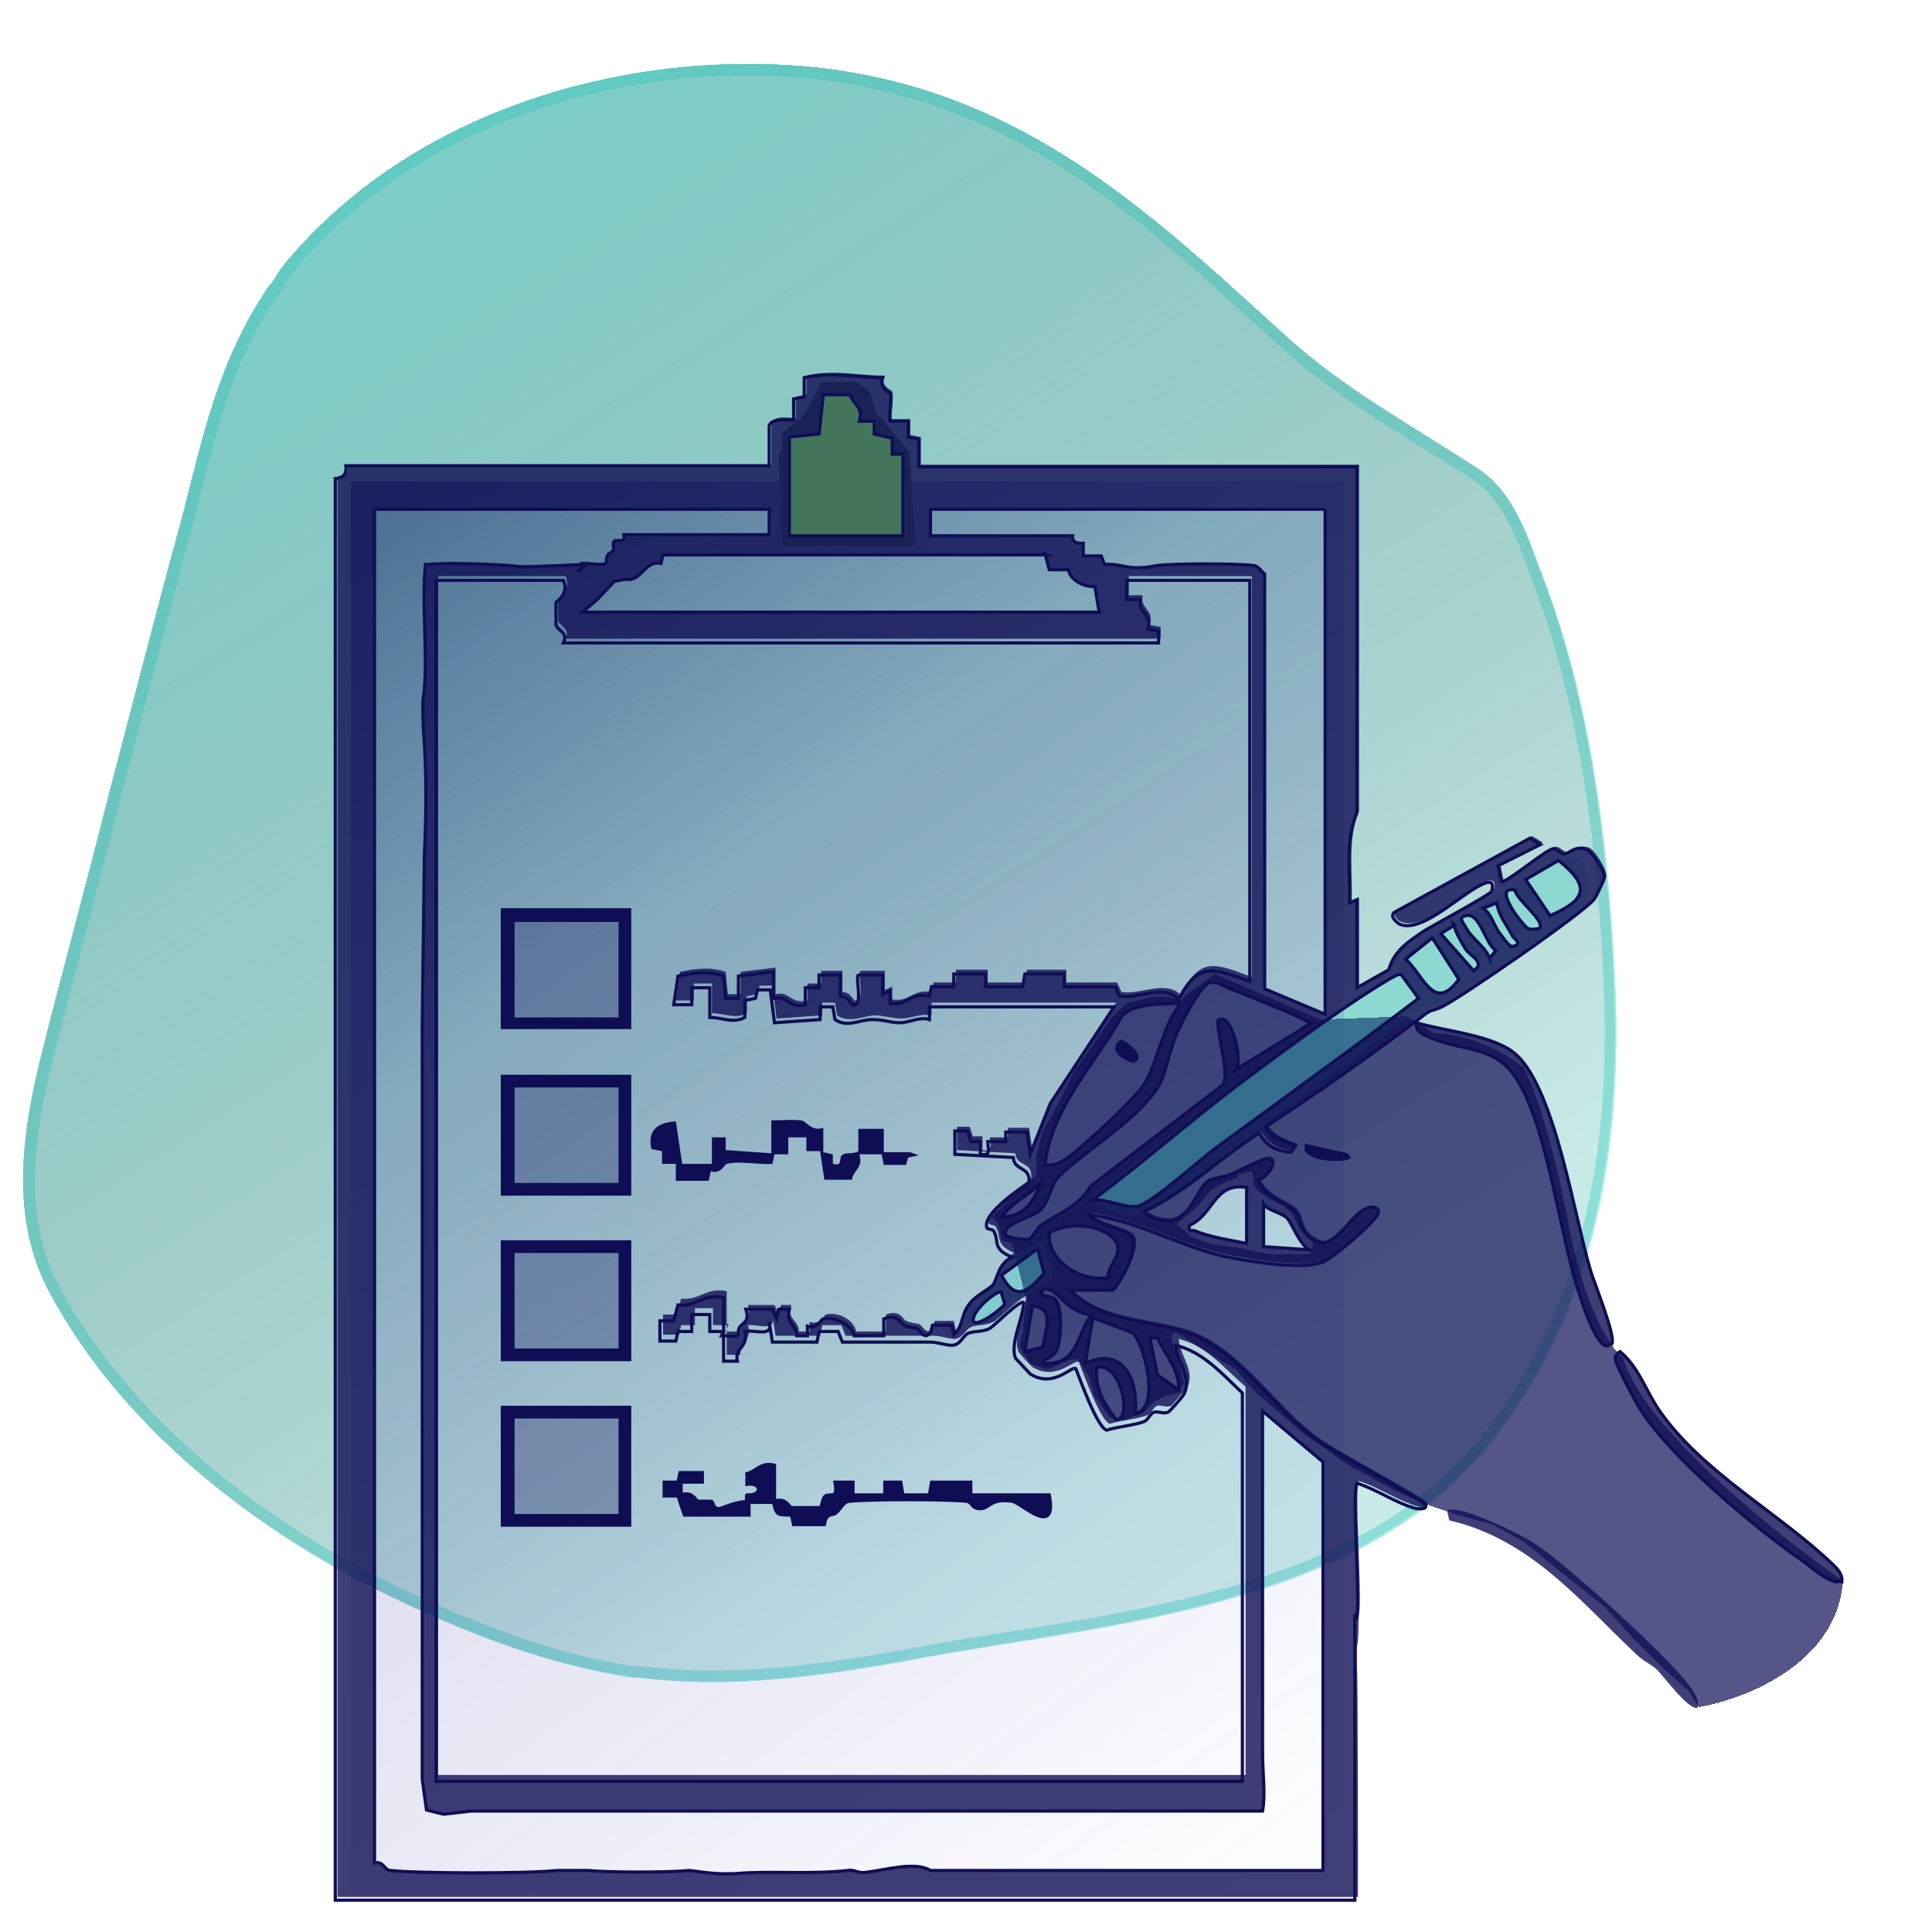
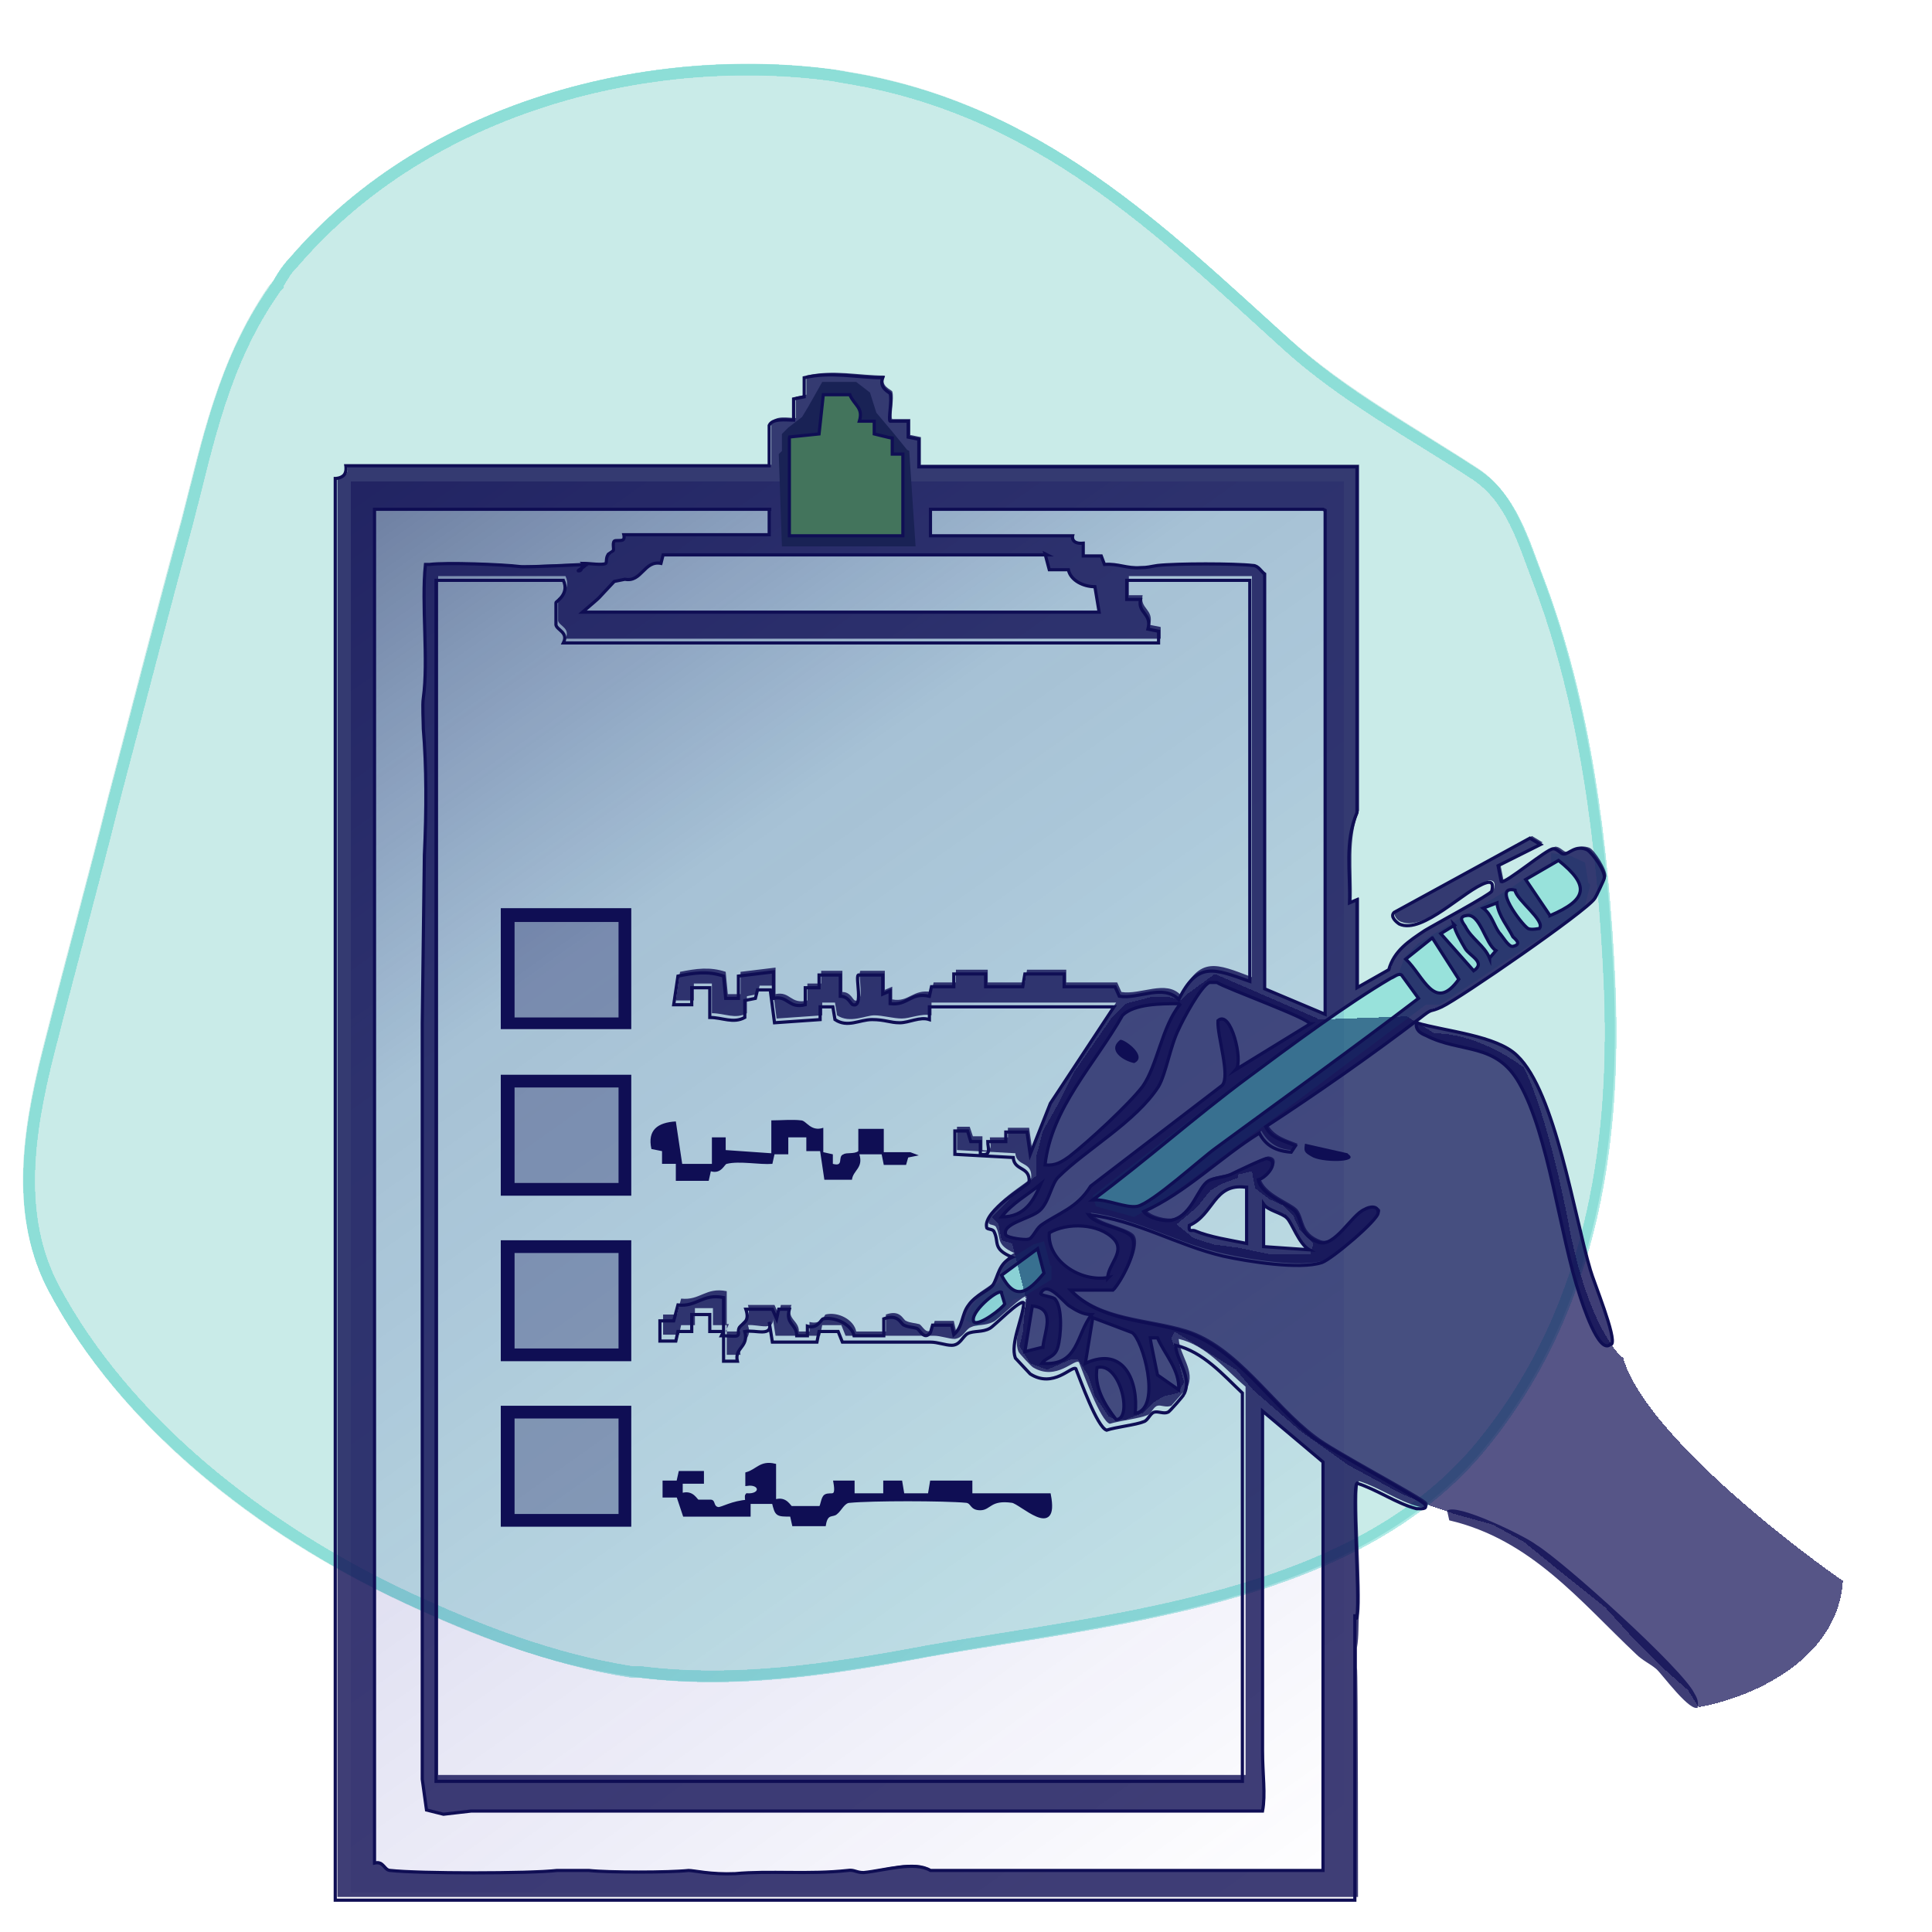
<svg xmlns="http://www.w3.org/2000/svg" id="Calque_1" version="1.1" viewBox="0 0 182.1 182.1">
  <defs>
    <style>
      .st0, .st1, .st2, .st3, .st4, .st5 {
        fill: #0f0e54;
      }

      .st0, .st1, .st6 {
        stroke: #0f0e54;
        stroke-miterlimit: 10;
        stroke-width: .3px;
      }

      .st1, .st2 {
        fill-opacity: .8;
      }

      .st7 {
        fill: #43745c;
      }

      .st8, .st9, .st6 {
        fill: none;
      }

      .st3 {
        fill-opacity: .7;
      }

      .st10 {
        fill: url(#Dégradé_sans_nom_2);
      }

      .st11 {
        fill: #27ccbc;
      }

      .st11, .st4, .st12 {
        fill-opacity: .3;
      }

      .st9 {
        stroke: #27ccbc;
        stroke-opacity: .2;
        stroke-width: 1.1px;
      }

      .st13 {
        fill: url(#Dégradé_sans_nom);
      }

      .st12 {
        fill: #4bbab3;
      }
    </style>
    <clipPath id="clippath">
      <path class="st8" d="M79.6,6.7c18.5,2.9,30.3,14.8,42,25.3,5.4,4.8,11.7,8.2,17.8,12.2,3.4,2.3,4.6,6.6,6,10.2,4.4,11.6,6.1,25,6.7,37.9.6,13.9-1,30.5-12.2,44.2-12.3,14.9-35.5,16.5-52.3,19.6-9.8,1.8-19.1,3.2-28.2,1.9-7.8-1.1-14.9-3.9-21.3-6.9-14-6.5-26.8-16.7-33.5-29.4-3.6-6.8-2.7-14.5-.6-22.8,2-7.9,4.2-15.9,6.2-23.9,2.3-8.7,4.5-17.4,6.9-26.1,1.9-7.3,3.4-14.9,8.2-21.9.2-.2.3-.4.5-.6.4-.7.9-1.4,1.5-2.1C40.6,8.8,62.6,4.1,79.7,6.7h0Z" />
    </clipPath>
    <clipPath id="clippath-3">
      <path class="st8" d="M79.6,6.7c18.5,2.9,30.3,14.8,42,25.3,5.4,4.8,11.7,8.2,17.8,12.2,3.4,2.3,4.6,6.6,6,10.2,4.4,11.6,6.1,25,6.7,37.9.6,13.9-1,30.5-12.2,44.2-12.3,14.9-35.5,16.5-52.3,19.6-9.8,1.8-19.1,3.2-28.2,1.9-7.8-1.1-14.9-3.9-21.3-6.9-14-6.5-26.8-16.7-33.5-29.4-3.6-6.8-2.7-14.5-.6-22.8,2-7.9,4.2-15.9,6.2-23.9,2.3-8.7,4.5-17.4,6.9-26.1,1.9-7.3,3.4-14.9,8.2-21.9.2-.2.3-.4.5-.6.4-.7.9-1.4,1.5-2.1C40.6,8.8,62.6,4.1,79.7,6.7h0Z" />
    </clipPath>
    <linearGradient id="Dégradé_sans_nom" data-name="Dégradé sans nom" x1="32" y1="166.4" x2="114.7" y2="36.5" gradientTransform="translate(0 186) scale(1 -1)" gradientUnits="userSpaceOnUse">
      <stop offset="0" stop-color="#4bbab3" stop-opacity=".6" />
      <stop offset=".9" stop-color="#225451" stop-opacity="0" />
    </linearGradient>
    <clipPath id="clippath-6">
      <rect class="st8" x="33.1" y="45.4" width="93.6" height="133" />
    </clipPath>
    <linearGradient id="Dégradé_sans_nom_2" data-name="Dégradé sans nom 2" x1="33.1" y1="140.2" x2="126.2" y2="8.8" gradientTransform="translate(0 186) scale(1 -1)" gradientUnits="userSpaceOnUse">
      <stop offset="0" stop-color="#0f0e54" stop-opacity=".5" />
      <stop offset=".3" stop-color="#181787" stop-opacity=".2" />
      <stop offset="1" stop-color="#211fba" stop-opacity="0" />
    </linearGradient>
    <clipPath id="clippath-9">
      <path class="st8" d="M124.2,96.1l8.4-.3,2.6,1.6c3.6,0,7.1,2.2,8.4,3.2.8,1.4,2.6,6.3,4.2,14.5,1.5,8.3,4.1,12.1,5.2,12.9,1.8,6.5,14.5,16.7,20.7,21-.5,7.8-9.3,11.2-13.6,11.9l-1-1.6-2.6-2.3-2.3-2.3-2.9-3.2-4.5-3.6-3.2-2.6-2.9-1.6-3.6-1-2.9-1-2.3-1-4.8-2.6-4.5-3.2-4.5-3.9-1.6-1.9-5.8-3.6-.3.6.6,1.9.6,2.3-.6,1-1.3.3-1,.6-1,1-1.6.6h-1l-.6-.3-1.3-1.9-.6-1.9-1-1.6h-.6l-2.3,1-1.6-.6-1-1.6.3-1.3.3-3.2-1.3-5.2-1-.3-.3-1.6-.6-.6,2.6-2.6,1.6-1.3v-1.9l.6-2.3,1.3-2.3,1.6-3.2,3.6-5.2,1.3-1.3,2.3-.6h1.9l1,.3.6-.6,2.6-1.9,9.7,4.2ZM116.7,111l-1.6.6-1,.6-1.3,1.6-1.9,1.6,1.6,1.3,1.9.6,2.3.3,2.9.6h3.9l.3-1-1.3-1.3-.6-1.3-1-1-1.3-.6-1.3-1-.3-1.6-1.3.3Z" />
    </clipPath>
    <clipPath id="clippath-12">
      <polygon class="st8" points="149.7 83.2 149.4 81.2 148.1 80.6 146.1 80.3 146.1 81.2 144.2 82.2 142.2 83.5 138.4 85.8 133.5 88.7 132.2 90 131.6 91.6 130.3 92.2 125.5 95.4 117.7 100.9 102.9 112.6 103.2 113.5 106.7 114.5 109 113.2 111.2 111.6 134.2 94.5 135.5 94.5 149 85.4 149.7 83.2" />
    </clipPath>
    <clipPath id="clippath-15">
      <polygon class="st8" points="99 119.3 98.3 117.1 97.4 117.4 95.7 118.4 94.5 119.7 94.1 121 92.8 121.6 91.5 123.2 90.9 124.5 91.9 125.2 93.8 124.5 95.4 122.6 96.4 122.3 99 120.6 99 119.3" />
    </clipPath>
    <clipPath id="clippath-18">
      <rect class="st8" x="47.6" y="133.2" width="11.3" height="10.3" />
    </clipPath>
    <clipPath id="clippath-21">
-       <rect class="st8" x="47.3" y="117.7" width="11.3" height="10.3" />
-     </clipPath>
+       </clipPath>
    <clipPath id="clippath-24">
      <rect class="st8" x="48" y="101.6" width="11.3" height="10.3" />
    </clipPath>
    <clipPath id="clippath-27">
-       <rect class="st8" x="48" y="86.1" width="11.3" height="10.3" />
-     </clipPath>
+       </clipPath>
    <clipPath id="clippath-30">
      <path class="st8" d="M72.7,43.7v-3.8c.3-.8,1.6-.5,2.3-.5v-2l1-.2v-1.8c2.6-.6,4.9,0,7.4,0-.5,1,.6,1.3.7,1.5.2.6-.2,2.4,0,2.6h1.7v1.5l1,.2v2.6h41.3v32.6c-1.1,2.7-.6,5.6-.7,8.5l.7-.3v8.3l3-1.7c.4-1.8,1.9-2.6,3.4-3.7,1-.7,6.2-3.4,6.3-3.7.1-.3.2-.9-.5-.8-2,.6-5.9,4.8-8.2,3.9-.4-.1-.9-.7-.5-1.1l12.8-7,1,.6-4,2,.3,1.5c.4.2,4.3-3,4.9-3.1.4,0,.7.4,1,.5.5,0,1.1-.8,2.2-.4.5.2,1.7,2.1,1.6,2.7,0,.1-.8,1.8-.9,1.9-.8,1.2-12.7,9.4-14.4,10.2-1.3.6-.7,0-2.1,1.1-4.7,3.5-9.6,7-14.5,10.2.6,1.1,1.8,1.4,2.8,1.8l-.4.6c-1.4,0-2.4-.7-3-1.8-3.7,2.3-6.9,5.6-10.9,7.4.4.6,2,1,2.7.8,1.8-.5,2.4-3.2,3.4-3.7.5-.3,1.4-.3,2.1-.6.6-.2,3.1-1.6,3.4-1.5,1.3.2,0,1.8-.8,2,.3,1.5,2.9,2.3,3.5,3,.7.9.3,2.2,2.2,2.9,1.5.5,3.1-2.6,4.3-3.1.5-.2,1.3,0,1.3.3,0,.7-4.5,4.4-5.3,4.7-2.1.7-7.1-.1-9.3-.6-4.3-.9-8.2-3.3-12.7-3.9.7,1,3.2,1.3,4,2,1,.9-.9,4.3-1.7,5.3h-4c2.7,2.7,7.1,2.6,10.7,3.7,4.9,1.5,8.2,7,12.2,10,1.6,1.3,10.2,5.8,10.5,6.3.3.6-.4.5-.8.4-1.9-.5-3.7-1.8-5.6-2.4-.5.5.3,10.7,0,12.5-.1.8.1-.9,0,0-.1,1,0,2.1-.2,3.2v1.9c.1,0,.1,21.6.1,21.6H31.8V45s.6,0,.8-.3c.3-.3.1-.9.2-.9h39.9ZM74.4,41.2v9.3h10.7v-7.7h-1v-1.5c-.1,0-1.7-.4-1.7-.4v-1.2h-1.4c.4-1.3-.5-1.5-.9-2.5h-2.5l-.4,3.7-2.9.3h0ZM72.7,48h-37.4v127.5c.9-.3.9.6,1.5.7,2.7.3,13.1.3,15.7,0,.8,0,1.6,0,2.3,0,.6,0,0,0,.7,0,1.8.2,7.6.2,9.4,0,.6,0,2.1.4,4.4.3,3.2-.2,7.1.1,10.6-.3.7,0,.9.3,1.5.2,2-.2,4.8-1.2,6.3-.2h37v-38.5l-5.7-4.8v32c0,2.3.3,4.1,0,5.7H44.4l-2.6.3-1.6-.4-.4-2.9v-71.3c0-.6.2-15.2.2-15.8.2-4.3.2-8.3-.1-11.9,0-.6-.1-2.3,0-2.9.5-3.5-.2-8.9.2-12.6.7,0,0,0,.4,0,1.6-.2,7,0,8.5.2.6,0,5.8-.2,6.1-.2.5,0-1,.7-.5.6.3,0,.2-.6.5-.6.6-.1,1.8.1,2.1,0,0,0,0-.5.2-.8,0,0,.4-.1.5-.4.1-.2-.1-.8.1-.9.1,0,.6,0,.8-.1.2,0,.1-.5.1-.5h13.7v-2.5h.2ZM124.7,48h-37v2.5h13.4s-.2.8,1,.7v1.2h1.7l.3.8c1.3-.1,2.1.4,3.4.3.7,0,.9-.1,1.6-.2,1.8-.2,7.3-.2,9,0,.5,0,.8.6,1.1.8v39.1l5.7,2.4v-47.5h0ZM98.7,52.3h-36.2l-.2.8c-1.6-.3-1.8,1.8-3.4,1.5l-1,.2c-2,2.1-.8,1-3,2.9h48.7l-.4-2.4c-1.1,0-2.3-.6-2.5-1.6h-1.8l-.4-1.5h0ZM68.4,125.5c.4,0,1.1,0,1.3,0,.1,0,0-.5.2-.8.3-.4.9-.5.6-1.7h2.5l.4.9.2-.9h1c-.5,1.4.7,1.4.7,2.5h1v-.9c1.1.3,1.4-.6,1.5-.7,1.2-.3,2.7.5,2.9,1.6h2.8v-1.6c1.4-.5,1.6.5,1.9.6.4.2.9.2,1.2.3.3,0,.7,1.2,1.3.4l.2-.7h1.8l.2.9c.9-.8.7-1.8,1.4-2.8.6-.8,2-1.4,2.3-1.9.5-.8.6-2,1.8-2.6-1.8-.8-1.2-1.4-1.7-2.4-.1-.3-.6-.2-.7-.4-.4-1.6,4-4,4-4.3.1-1.6-1.4-1-1.5-2.3l-5.5-.3v-2.2h1.2l.3.9h.9v1.3c1.1.2.7-.6.7-1.2h1.7v-.9h2l.3,2.1,1.9-4.8,6-9.1h-17.4v1.2c-1-.2-2,.3-2.8.3s-1.8-.3-2.6-.3-2.3.8-3.5,0l-.2-1.2h-1.2v1.2l-4.3.3-.4-3.1h-1.2l-.2.8-1,.2v1.6c-1.1.6-2.1,0-3.3,0v-2.8h-1.7v1.6h-1.7l.4-2.7c1.5-.3,2.8-.5,4.3,0l.2,2.1h1.2v-2.1l3.3-.4v2.5c1.4-.3,1.4,1,3,.6v-1.6h1.3v-1.2h2v2c.8,0,1,.8,1.2.8,1,.3.2-2.5.5-2.8h2.3v1.8l.7-.3v1.2c1.6.3,1.9-1,3.7-.7l.2-.9h2.1v-1.2h3v1.2h3.5l.2-1.2h3.7v1.2h4.8l.4.9c1.8.3,4.2-1.2,5.6.3,1.8-3.7,3.3-3,6.7-1.7v-37.8h-11.6v1.8h1.3c-.3,1.3,1.1,1.3.7,2.8l1,.2v1.1h-56.1c.5-1-.6-1.2-.7-1.7,0-.5,0-1.7,0-2.1,0,0,1.3-.8.7-2.1h-12v113h76.1v-36.6c-1.9-1.6-3.7-3.9-6.3-4.5.1,1.6,1.6,3,.8,4.6,0,0-1.4,1.6-1.5,1.7-.5.2-1-.1-1.3,0-.4.1-.6.8-1,.9-.7.3-2.5.5-3.5.8-.9-.3-2.5-4.8-2.9-5.8-.4-.4-2.1,1.8-4.3.5-.1,0-1.4-1.4-1.4-1.5-.6-1.4.7-3.7.8-5.2-.3-.3-2.8,2.3-3.2,2.4-.8.4-1.5.2-2.1.5-.5.2-.7,1-1.5,1.1-.6,0-1.3-.3-2-.3h-8.3l-.4-1h-1.8l-.2,1h-4.2l-.3-1.9c.4,1.6-1.3.8-2.3.9.5,1.5-1,1.5-.7,2.8h-1.3v-2.8h-1.3v-1.6h-1.7v1.6h-1.3l-.2.9h-1.5v-1.9h1.3l.4-1.5c1.8.2,2.3-1.1,4.3-.7v3.1h.2ZM146.1,86.3c3.5-1.5,3.8-2.8.8-5.2l-3.1,1.8,2.3,3.4ZM145.1,87.5c.6-.7-2.2-2.7-2.3-3.6-2.2-.5.6,3.2,1.2,3.6.3.2,1.1,0,1.2,0h0ZM141.1,85.1l-1.3.5c.8.6,1,1.6,1.5,2.3.3.3.9,1.4,1.3,1.3.9-.2.2-.7,0-.9-.5-1-1.3-1.9-1.5-3.1h0ZM140.4,90.3l.6-.7c-1-.6-1.5-3.6-2.8-3.3-.8.1-.3.7-.1,1,.6,1.2,1.8,1.8,2.3,3ZM137.1,87.2l-1.3.8,3.1,3.5c1.2-.8-.4-1.4-.8-2.1-.4-.7-.9-1.5-1.1-2.3h0ZM135,88.4l-2.5,2c1.7,1.6,2.7,5.1,5,1.9l-2.5-3.9h0ZM103.1,113.1c1.2-.1,3,.8,4.1.6,1.4-.3,6-4.5,7.4-5.5,6.4-4.7,12.8-9.3,19.1-14.1l-1.6-2.2c-.3-.2-.7.2-1,.3-4.1,2.4-9.5,6.4-13.4,9.3-5,3.7-9.7,7.9-14.7,11.6h.1ZM123.4,96.5c.3-.4-8-3.4-8.7-3.9h-.7c-.8.3-2.5,3.5-2.9,4.4-.8,1.6-1.2,4.2-1.9,5.4-2.1,3.3-6.9,6-9.4,8.5-.7.6-.9,2.4-1.8,3.2-.9.8-3.6,1.2-3.2,2.3.2.3,1.9.5,2.1.4.4,0,.7-.9,1.2-1.3,1.7-1.2,3.4-1.6,4.7-3.7l12.4-9.5c.8-.9-.5-4.7-.4-6.1,1.2-1.1,2.4,3.8,1.7,4.6l7-4.3h0ZM111.1,94.6c-1.6,0-4.2,0-5.3,1.1-2.6,4.6-6.7,8.7-7.3,14.1,1,.1,1.6-.3,2.3-.8,1.8-1.4,5.6-4.9,6.9-6.6,1.4-2,1.8-5.6,3.5-7.7ZM94.4,114.7c2.2,0,3-1.5,3.7-3.1-1.2,1-2.7,1.8-3.7,3.1ZM117.4,111.9c-3-.4-3,2.6-5.3,3.6-.1.7.2.4.5.5,1.4.6,3.4.9,4.9,1.2v-5.3ZM121.3,114.8c-.5-.5-1.8-.7-2.2-1.3v4l4.3.3c-1-.6-1.6-2.5-2.1-3ZM104.4,120.5c0-1.3,1.7-2.5.6-3.7-1.4-1.5-4.4-1.6-6.1-.6-.2,2.6,2.9,4.7,5.6,4.2ZM94.4,120.2c1.3,2.5,2.5,1.6,4-.2l-.6-2.3-3.4,2.5ZM102.8,123.9c-.7,0-1.4-.4-2-.8-.5-.3-2.1-2.5-2.7-1.2-.1.2,1,.3,1.3.5.8.8.6,3.6.3,4.6-.3,1-1.1.9-1.5,1.5,3.5.3,3.2-2.7,4.7-4.6h0ZM94.4,121.8c-.4-.3-3.1,2-2.6,2.8.5.4,2.7-1.3,2.9-1.7l-.3-1h0ZM98.3,127c.1-1.4,1.3-3.7-1-3.9l-.7,4.3,1.6-.4ZM107.1,133.2c2.4-.6.6-7-.4-7.6l-3.7-1.4-.7,4.3c3.7-1.7,5,1.8,4.7,4.7ZM109.1,126.1h-.7c0,.1.7,3.5.7,3.5l2,1.4c.1-1.9-1.3-3.3-2-4.9h0ZM103.4,128.9c-.3,1.8.7,3.5,1.8,4.9,1.6,0,.4-5.5-1.8-4.9Z" />
    </clipPath>
  </defs>
  <g>
    <path class="st12" d="M79.6,6.7c18.5,2.9,30.3,14.8,42,25.3,5.4,4.8,11.7,8.2,17.8,12.2,3.4,2.3,4.6,6.6,6,10.2,4.4,11.6,6.1,25,6.7,37.9.6,13.9-1,30.5-12.2,44.2-12.3,14.9-35.5,16.5-52.3,19.6-9.8,1.8-19.1,3.2-28.2,1.9-7.8-1.1-14.9-3.9-21.3-6.9-14-6.5-26.8-16.7-33.5-29.4-3.6-6.8-2.7-14.5-.6-22.8,2-7.9,4.2-15.9,6.2-23.9,2.3-8.7,4.5-17.4,6.9-26.1,1.9-7.3,3.4-14.9,8.2-21.9.2-.2.3-.4.5-.6.4-.7.9-1.4,1.5-2.1C40.6,8.8,62.6,4.1,79.7,6.7h0Z" />
    <path class="st9" d="M27.7,24.7C40.6,9.7,61.7,4.8,78.5,7.1h0s1.1.2,1.1.2c18.3,2.9,30,14.6,41.7,25.2,5.4,4.9,11.8,8.3,17.9,12.3,1.6,1.1,2.7,2.6,3.6,4.4.9,1.8,1.5,3.7,2.2,5.5,4.4,11.5,6.1,24.9,6.7,37.8.6,13.8-1,30.3-12.1,43.8-6,7.3-14.8,11.4-24.2,14-9.4,2.6-19.3,3.8-27.8,5.3h0c-9.5,1.8-18.4,3.1-27.2,2h-.8c-7.7-1.2-14.7-4-21.2-7h0c-13.9-6.5-26.6-16.6-33.3-29.1-3.5-6.6-2.6-14.2-.5-22.4h0c2-7.9,4.2-15.9,6.2-23.9h0c2.3-8.7,4.5-17.3,6.9-26.1h0c1.9-7.3,3.3-14.8,8.1-21.7h0s0,0,0,0c.1-.2.3-.4.4-.5h0c0,0,0-.1,0-.1.4-.7.8-1.4,1.4-2h0s0,0,0,0Z" />
  </g>
  <g>
-     <path class="st13" d="M79.6,6.7c18.5,2.9,30.3,14.8,42,25.3,5.4,4.8,11.7,8.2,17.8,12.2,3.4,2.3,4.6,6.6,6,10.2,4.4,11.6,6.1,25,6.7,37.9.6,13.9-1,30.5-12.2,44.2-12.3,14.9-35.5,16.5-52.3,19.6-9.8,1.8-19.1,3.2-28.2,1.9-7.8-1.1-14.9-3.9-21.3-6.9-14-6.5-26.8-16.7-33.5-29.4-3.6-6.8-2.7-14.5-.6-22.8,2-7.9,4.2-15.9,6.2-23.9,2.3-8.7,4.5-17.4,6.9-26.1,1.9-7.3,3.4-14.9,8.2-21.9.2-.2.3-.4.5-.6.4-.7.9-1.4,1.5-2.1C40.6,8.8,62.6,4.1,79.7,6.7h0Z" shape-rendering="crispEdges" />
    <path class="st9" d="M27.7,24.7C40.6,9.7,61.7,4.8,78.5,7.1h0s1.1.2,1.1.2c18.3,2.9,30,14.6,41.7,25.2,5.4,4.9,11.8,8.3,17.9,12.3,1.6,1.1,2.7,2.6,3.6,4.4.9,1.8,1.5,3.7,2.2,5.5,4.4,11.5,6.1,24.9,6.7,37.8.6,13.8-1,30.3-12.1,43.8-6,7.3-14.8,11.4-24.2,14-9.4,2.6-19.3,3.8-27.8,5.3h0c-9.5,1.8-18.4,3.1-27.2,2h-.8c-7.7-1.2-14.7-4-21.2-7h0c-13.9-6.5-26.6-16.6-33.3-29.1-3.5-6.6-2.6-14.2-.5-22.4h0c2-7.9,4.2-15.9,6.2-23.9h0c2.3-8.7,4.5-17.3,6.9-26.1h0c1.9-7.3,3.3-14.8,8.1-21.7h0s0,0,0,0c.1-.2.3-.4.4-.5h0c0,0,0-.1,0-.1.4-.7.8-1.4,1.4-2h0s0,0,0,0Z" shape-rendering="crispEdges" />
  </g>
  <rect class="st10" x="33.1" y="45.4" width="93.6" height="133" shape-rendering="crispEdges" />
  <path class="st7" d="M85.7,42.5l.6,9h-12.6l-.3-8.7.3-.3v-1.6l.6-.6,1.3-1,.6-1,1.3-2.3h3.2l1.3,1,.6,1.9,1.6,1.9,1.3,1.6Z" />
  <path class="st3" d="M124.2,96.1l8.4-.3,2.6,1.6c3.6,0,7.1,2.2,8.4,3.2.8,1.4,2.6,6.3,4.2,14.5,1.5,8.3,4.1,12.1,5.2,12.9,1.8,6.5,14.5,16.7,20.7,21-.5,7.8-9.3,11.2-13.6,11.9l-1-1.6-2.6-2.3-2.3-2.3-2.9-3.2-4.5-3.6-3.2-2.6-2.9-1.6-3.6-1-2.9-1-2.3-1-4.8-2.6-4.5-3.2-4.5-3.9-1.6-1.9-5.8-3.6-.3.6.6,1.9.6,2.3-.6,1-1.3.3-1,.6-1,1-1.6.6h-1l-.6-.3-1.3-1.9-.6-1.9-1-1.6h-.6l-2.3,1-1.6-.6-1-1.6.3-1.3.3-3.2-1.3-5.2-1-.3-.3-1.6-.6-.6,2.6-2.6,1.6-1.3v-1.9l.6-2.3,1.3-2.3,1.6-3.2,3.6-5.2,1.3-1.3,2.3-.6h1.9l1,.3.6-.6,2.6-1.9,9.7,4.2ZM116.7,111l-1.6.6-1,.6-1.3,1.6-1.9,1.6,1.6,1.3,1.9.6,2.3.3,2.9.6h3.9l.3-1-1.3-1.3-.6-1.3-1-1-1.3-.6-1.3-1-.3-1.6-1.3.3Z" shape-rendering="crispEdges" />
  <path class="st11" d="M149.7,83.2l-.3-1.9-1.3-.6-1.9-.3v1l-1.9,1-1.9,1.3-3.9,2.3-4.8,2.9-1.3,1.3-.6,1.6-1.3.6-4.8,3.2-7.8,5.5-14.9,11.6.3,1,3.6,1,2.3-1.3,2.3-1.6,22.9-17.1h1.3l13.6-9,.6-2.3Z" />
  <path class="st11" d="M99,119.3l-.6-2.3-1,.3-1.6,1-1.3,1.3-.3,1.3-1.3.6-1.3,1.6-.6,1.3,1,.6,1.9-.6,1.6-1.9,1-.3,2.6-1.6v-1.3Z" />
  <path class="st4" d="M58.9,133.2h-11.3v10.3h11.3v-10.3Z" />
  <path class="st4" d="M58.6,117.7h-11.3v10.3h11.3v-10.3Z" />
  <path class="st4" d="M59.3,101.6h-11.3v10.3h11.3v-10.3Z" />
  <path class="st4" d="M59.3,86.1h-11.3v10.3h11.3v-10.3Z" />
  <path class="st5" d="M127.1,108.8c1.1.8-2.6.8-3.5.2-.7-.4-.7-.5-.6-1.2l4,.9Z" />
  <path class="st5" d="M63.7,105.7l.6,4h2.8v-2.5h1.3v1.2l4.3.3v-3.1c.9,0,2-.1,2.8,0,.5,0,.9,1.1,2.1.7v2.3l.9.2v.9c1.1.3.4-.7,1-.9.3-.2,1,0,1.4-.3v-2.1h2.4v2.2h2.5l.8.3-1,.2-.2.7h-2.1l-.2-1h-2.1c.4,1.3-.6,1.5-.7,2.4h-2.6l-.4-2.7h-1.3v-1.3h-1.7v1.6h-1.3l-.2.9c-1.2.1-3.1-.3-4.3,0-.2,0-.5,1-1.5.7l-.2.9h-3.1v-1.6h-1.3v-1.2l-1-.2c-.4-1.8.6-2.5,2.3-2.6h0Z" />
  <path class="st0" d="M70.4,141.5s-.1-.5,0-.6c1.5.1,1.4-1.2,0-1v-1c1-.3,1.3-1.1,2.6-.8v3.4c1.1-.4,1.4.6,1.6.6.4,0,2.5,0,2.7,0,.2-.1.2-.9.5-1.1.5-.3,1.2.4.9-1.3h1.7v1.2h3v-1.2h1.5l.2,1.2h2.5l.2-1.2h3.7v1.2h7.4c.8,4.2-2.7.7-3.5.6-2.1-.3-2.1.7-3,.7s-.7-.6-1.3-.7c-2.1-.2-9-.2-11,0-.6,0-.9.8-1.3,1.1-.3.3-.9-.1-1.1,1.1h-2.9l-.2-.9c-1.4,0-1.4,0-1.7-1.2-.8,0-1.5,0-2.3,0,0,.4,0,.8,0,1.2h-6.1l-.6-1.8h-1.3v-1.3h1.3l.2-.9h2.1v.9h-2v1.2c1.1-.4,1.4.6,1.6.6.4,0,.8,0,1.2,0,.3,0,.1.6.7.7.4,0,1.3-.6,2.8-.7h0Z" />
  <path class="st5" d="M105.6,98c.5,0,2.6,1.6,1.3,2.2-1-.2-2.6-1.2-1.3-2.2Z" />
  <path class="st5" d="M59.5,97h-12.3v-11.4h12.3v11.4ZM48.5,95.9h9.8v-9h-9.8v9Z" />
  <path class="st5" d="M59.5,112.7h-12.3v-11.4h12.3v11.4ZM48.5,111.5h9.8v-9h-9.8v9Z" />
  <path class="st5" d="M59.5,128.3h-12.3v-11.4h12.3v11.4ZM48.5,127.1h9.8v-9h-9.8v9Z" />
  <path class="st5" d="M59.5,143.9h-12.3v-11.4h12.3v11.4ZM48.5,142.7h9.8v-9h-9.8v9Z" />
  <g>
    <path class="st2" d="M72.7,43.7v-3.8c.3-.8,1.6-.5,2.3-.5v-2l1-.2v-1.8c2.6-.6,4.9,0,7.4,0-.5,1,.6,1.3.7,1.5.2.6-.2,2.4,0,2.6h1.7v1.5l1,.2v2.6h41.3v32.6c-1.1,2.7-.6,5.6-.7,8.5l.7-.3v8.3l3-1.7c.4-1.8,1.9-2.6,3.4-3.7,1-.7,6.2-3.4,6.3-3.7.1-.3.2-.9-.5-.8-2,.6-5.9,4.8-8.2,3.9-.4-.1-.9-.7-.5-1.1l12.8-7,1,.6-4,2,.3,1.5c.4.2,4.3-3,4.9-3.1.4,0,.7.4,1,.5.5,0,1.1-.8,2.2-.4.5.2,1.7,2.1,1.6,2.7,0,.1-.8,1.8-.9,1.9-.8,1.2-12.7,9.4-14.4,10.2-1.3.6-.7,0-2.1,1.1-4.7,3.5-9.6,7-14.5,10.2.6,1.1,1.8,1.4,2.8,1.8l-.4.6c-1.4,0-2.4-.7-3-1.8-3.7,2.3-6.9,5.6-10.9,7.4.4.6,2,1,2.7.8,1.8-.5,2.4-3.2,3.4-3.7.5-.3,1.4-.3,2.1-.6.6-.2,3.1-1.6,3.4-1.5,1.3.2,0,1.8-.8,2,.3,1.5,2.9,2.3,3.5,3,.7.9.3,2.2,2.2,2.9,1.5.5,3.1-2.6,4.3-3.1.5-.2,1.3,0,1.3.3,0,.7-4.5,4.4-5.3,4.7-2.1.7-7.1-.1-9.3-.6-4.3-.9-8.2-3.3-12.7-3.9.7,1,3.2,1.3,4,2,1,.9-.9,4.3-1.7,5.3h-4c2.7,2.7,7.1,2.6,10.7,3.7,4.9,1.5,8.2,7,12.2,10,1.6,1.3,10.2,5.8,10.5,6.3.3.6-.4.5-.8.4-1.9-.5-3.7-1.8-5.6-2.4-.5.5.3,10.7,0,12.5-.1.8.1-.9,0,0-.1,1,0,2.1-.2,3.2v1.9c.1,0,.1,21.6.1,21.6H31.8V45s.6,0,.8-.3c.3-.3.1-.9.2-.9h39.9ZM74.4,41.2v9.3h10.7v-7.7h-1v-1.5c-.1,0-1.7-.4-1.7-.4v-1.2h-1.4c.4-1.3-.5-1.5-.9-2.5h-2.5l-.4,3.7-2.9.3h0ZM72.7,48h-37.4v127.5c.9-.3.9.6,1.5.7,2.7.3,13.1.3,15.7,0,.8,0,1.6,0,2.3,0,.6,0,0,0,.7,0,1.8.2,7.6.2,9.4,0,.6,0,2.1.4,4.4.3,3.2-.2,7.1.1,10.6-.3.7,0,.9.3,1.5.2,2-.2,4.8-1.2,6.3-.2h37v-38.5l-5.7-4.8v32c0,2.3.3,4.1,0,5.7H44.4l-2.6.3-1.6-.4-.4-2.9v-71.3c0-.6.2-15.2.2-15.8.2-4.3.2-8.3-.1-11.9,0-.6-.1-2.3,0-2.9.5-3.5-.2-8.9.2-12.6.7,0,0,0,.4,0,1.6-.2,7,0,8.5.2.6,0,5.8-.2,6.1-.2.5,0-1,.7-.5.6.3,0,.2-.6.5-.6.6-.1,1.8.1,2.1,0,0,0,0-.5.2-.8,0,0,.4-.1.5-.4.1-.2-.1-.8.1-.9.1,0,.6,0,.8-.1.2,0,.1-.5.1-.5h13.7v-2.5h.2ZM124.7,48h-37v2.5h13.4s-.2.8,1,.7v1.2h1.7l.3.8c1.3-.1,2.1.4,3.4.3.7,0,.9-.1,1.6-.2,1.8-.2,7.3-.2,9,0,.5,0,.8.6,1.1.8v39.1l5.7,2.4v-47.5h0ZM98.7,52.3h-36.2l-.2.8c-1.6-.3-1.8,1.8-3.4,1.5l-1,.2c-2,2.1-.8,1-3,2.9h48.7l-.4-2.4c-1.1,0-2.3-.6-2.5-1.6h-1.8l-.4-1.5h0ZM68.4,125.5c.4,0,1.1,0,1.3,0,.1,0,0-.5.2-.8.3-.4.9-.5.6-1.7h2.5l.4.9.2-.9h1c-.5,1.4.7,1.4.7,2.5h1v-.9c1.1.3,1.4-.6,1.5-.7,1.2-.3,2.7.5,2.9,1.6h2.8v-1.6c1.4-.5,1.6.5,1.9.6.4.2.9.2,1.2.3.3,0,.7,1.2,1.3.4l.2-.7h1.8l.2.9c.9-.8.7-1.8,1.4-2.8.6-.8,2-1.4,2.3-1.9.5-.8.6-2,1.8-2.6-1.8-.8-1.2-1.4-1.7-2.4-.1-.3-.6-.2-.7-.4-.4-1.6,4-4,4-4.3.1-1.6-1.4-1-1.5-2.3l-5.5-.3v-2.2h1.2l.3.9h.9v1.3c1.1.2.7-.6.7-1.2h1.7v-.9h2l.3,2.1,1.9-4.8,6-9.1h-17.4v1.2c-1-.2-2,.3-2.8.3s-1.8-.3-2.6-.3-2.3.8-3.5,0l-.2-1.2h-1.2v1.2l-4.3.3-.4-3.1h-1.2l-.2.8-1,.2v1.6c-1.1.6-2.1,0-3.3,0v-2.8h-1.7v1.6h-1.7l.4-2.7c1.5-.3,2.8-.5,4.3,0l.2,2.1h1.2v-2.1l3.3-.4v2.5c1.4-.3,1.4,1,3,.6v-1.6h1.3v-1.2h2v2c.8,0,1,.8,1.2.8,1,.3.2-2.5.5-2.8h2.3v1.8l.7-.3v1.2c1.6.3,1.9-1,3.7-.7l.2-.9h2.1v-1.2h3v1.2h3.5l.2-1.2h3.7v1.2h4.8l.4.9c1.8.3,4.2-1.2,5.6.3,1.8-3.7,3.3-3,6.7-1.7v-37.8h-11.6v1.8h1.3c-.3,1.3,1.1,1.3.7,2.8l1,.2v1.1h-56.1c.5-1-.6-1.2-.7-1.7,0-.5,0-1.7,0-2.1,0,0,1.3-.8.7-2.1h-12v113h76.1v-36.6c-1.9-1.6-3.7-3.9-6.3-4.5.1,1.6,1.6,3,.8,4.6,0,0-1.4,1.6-1.5,1.7-.5.2-1-.1-1.3,0-.4.1-.6.8-1,.9-.7.3-2.5.5-3.5.8-.9-.3-2.5-4.8-2.9-5.8-.4-.4-2.1,1.8-4.3.5-.1,0-1.4-1.4-1.4-1.5-.6-1.4.7-3.7.8-5.2-.3-.3-2.8,2.3-3.2,2.4-.8.4-1.5.2-2.1.5-.5.2-.7,1-1.5,1.1-.6,0-1.3-.3-2-.3h-8.3l-.4-1h-1.8l-.2,1h-4.2l-.3-1.9c.4,1.6-1.3.8-2.3.9.5,1.5-1,1.5-.7,2.8h-1.3v-2.8h-1.3v-1.6h-1.7v1.6h-1.3l-.2.9h-1.5v-1.9h1.3l.4-1.5c1.8.2,2.3-1.1,4.3-.7v3.1h.2ZM146.1,86.3c3.5-1.5,3.8-2.8.8-5.2l-3.1,1.8,2.3,3.4ZM145.1,87.5c.6-.7-2.2-2.7-2.3-3.6-2.2-.5.6,3.2,1.2,3.6.3.2,1.1,0,1.2,0h0ZM141.1,85.1l-1.3.5c.8.6,1,1.6,1.5,2.3.3.3.9,1.4,1.3,1.3.9-.2.2-.7,0-.9-.5-1-1.3-1.9-1.5-3.1h0ZM140.4,90.3l.6-.7c-1-.6-1.5-3.6-2.8-3.3-.8.1-.3.7-.1,1,.6,1.2,1.8,1.8,2.3,3ZM137.1,87.2l-1.3.8,3.1,3.5c1.2-.8-.4-1.4-.8-2.1-.4-.7-.9-1.5-1.1-2.3h0ZM135,88.4l-2.5,2c1.7,1.6,2.7,5.1,5,1.9l-2.5-3.9h0ZM103.1,113.1c1.2-.1,3,.8,4.1.6,1.4-.3,6-4.5,7.4-5.5,6.4-4.7,12.8-9.3,19.1-14.1l-1.6-2.2c-.3-.2-.7.2-1,.3-4.1,2.4-9.5,6.4-13.4,9.3-5,3.7-9.7,7.9-14.7,11.6h.1ZM123.4,96.5c.3-.4-8-3.4-8.7-3.9h-.7c-.8.3-2.5,3.5-2.9,4.4-.8,1.6-1.2,4.2-1.9,5.4-2.1,3.3-6.9,6-9.4,8.5-.7.6-.9,2.4-1.8,3.2-.9.8-3.6,1.2-3.2,2.3.2.3,1.9.5,2.1.4.4,0,.7-.9,1.2-1.3,1.7-1.2,3.4-1.6,4.7-3.7l12.4-9.5c.8-.9-.5-4.7-.4-6.1,1.2-1.1,2.4,3.8,1.7,4.6l7-4.3h0ZM111.1,94.6c-1.6,0-4.2,0-5.3,1.1-2.6,4.6-6.7,8.7-7.3,14.1,1,.1,1.6-.3,2.3-.8,1.8-1.4,5.6-4.9,6.9-6.6,1.4-2,1.8-5.6,3.5-7.7ZM94.4,114.7c2.2,0,3-1.5,3.7-3.1-1.2,1-2.7,1.8-3.7,3.1ZM117.4,111.9c-3-.4-3,2.6-5.3,3.6-.1.7.2.4.5.5,1.4.6,3.4.9,4.9,1.2v-5.3ZM121.3,114.8c-.5-.5-1.8-.7-2.2-1.3v4l4.3.3c-1-.6-1.6-2.5-2.1-3ZM104.4,120.5c0-1.3,1.7-2.5.6-3.7-1.4-1.5-4.4-1.6-6.1-.6-.2,2.6,2.9,4.7,5.6,4.2ZM94.4,120.2c1.3,2.5,2.5,1.6,4-.2l-.6-2.3-3.4,2.5ZM102.8,123.9c-.7,0-1.4-.4-2-.8-.5-.3-2.1-2.5-2.7-1.2-.1.2,1,.3,1.3.5.8.8.6,3.6.3,4.6-.3,1-1.1.9-1.5,1.5,3.5.3,3.2-2.7,4.7-4.6h0ZM94.4,121.8c-.4-.3-3.1,2-2.6,2.8.5.4,2.7-1.3,2.9-1.7l-.3-1h0ZM98.3,127c.1-1.4,1.3-3.7-1-3.9l-.7,4.3,1.6-.4ZM107.1,133.2c2.4-.6.6-7-.4-7.6l-3.7-1.4-.7,4.3c3.7-1.7,5,1.8,4.7,4.7ZM109.1,126.1h-.7c0,.1.7,3.5.7,3.5l2,1.4c.1-1.9-1.3-3.3-2-4.9h0ZM103.4,128.9c-.3,1.8.7,3.5,1.8,4.9,1.6,0,.4-5.5-1.8-4.9Z" />
    <path class="st6" d="M127.9,152.3c.3-1.8-.5-12,0-12.5,1.9.6,3.7,1.9,5.6,2.4.4,0,1.1.1.8-.4-.3-.5-8.9-5.1-10.5-6.3-4-3.1-7.3-8.5-12.2-10-3.6-1.1-8-1-10.7-3.9h4c.8-.8,2.6-4.2,1.7-5.1-.8-.8-3.3-1-4-2,4.5.5,8.4,2.9,12.7,3.9,2.3.5,7.2,1.3,9.3.6.9-.3,5.3-4,5.3-4.7s-.8-.6-1.3-.3c-1.2.5-2.8,3.6-4.3,3.1-1.9-.7-1.5-2-2.2-2.9-.6-.7-3.2-1.5-3.5-3,.8-.2,2.1-1.8.8-2-.3,0-2.8,1.2-3.4,1.5-.7.3-1.6.3-2.1.6-1,.6-1.5,3.2-3.4,3.7-.7.2-2.3-.2-2.7-.8,4-1.8,7.2-5.1,10.9-7.4.6,1.2,1.6,1.7,3,1.8l.4-.6c-1.1-.5-2.3-.7-2.8-1.8,4.9-3.2,9.9-6.7,14.5-10.2,1.4-1.1.8-.5,2.1-1.1,1.7-.8,13.6-9,14.4-10.2.1-.1.9-1.8.9-1.9.2-.6-1.1-2.4-1.6-2.7-1.1-.5-1.7.4-2.2.4-.3,0-.6-.5-1-.5-.6,0-4.5,3.3-4.9,3.1l-.3-1.5,4-2-1-.6-12.8,7c-.4.4.2.9.5,1.1,2.2,1,6.2-3.3,8.2-3.9.7-.2.6.4.5.8-.1.3-5.3,3.1-6.3,3.7-1.5,1-2.9,1.9-3.4,3.7l-3,1.7v-8.3l-.7.3c.1-2.8-.5-5.7.7-8.5v-32.6h-41.3v-2.6l-1-.2v-1.5h-1.7c-.2-.1.2-2,0-2.6,0-.1-1.1-.5-.7-1.5-2.5,0-4.8-.6-7.4,0v1.8l-1,.2v2c-.7,0-2-.2-2.3.5v3.8h-.2c0,0-39.7,0-39.7,0,0,0,.1.6-.2.9-.3.3-.8.3-.8.3v134h96.1v-23.6c0-1,0-2.1,0-3.2ZM127.9,152.3c-.1.8.1-.9,0,0ZM55.1,53.2c-.3,0-5.5.3-6.1.2-1.6-.2-7-.4-8.5-.2-.4,0,.3,0-.4,0-.4,3.7.3,9-.2,12.6-.1.6,0,2.3,0,2.9.3,3.6.3,7.6.1,11.9,0,.6-.2,15.2-.2,15.8v71.3l.4,2.9,1.6.4,2.6-.3h74.6c.3-1.6,0-3.4,0-5.7v-32l5.7,4.8v38.5h-37c-1.5-.9-4.3,0-6.3.2-.7,0-.9-.3-1.5-.2-3.6.4-7.4,0-10.6.3-2.3.1-3.9-.3-4.4-.3-1.8.2-7.6.2-9.4,0-.7,0,0,0-.7,0-.7,0-1.5,0-2.3,0-2.6.3-13,.3-15.7,0-.6,0-.6-.9-1.5-.7V48h37.4-.2s0,2.4,0,2.4h-13.7s.1.4-.1.5c-.3.1-.7,0-.8.1-.2.2,0,.8-.1.9-.2.2-.5.3-.5.4-.2.3-.1.7-.2.8-.3.2-1.5,0-2.1,0ZM55.1,53.2c.5,0-1,.7-.5.6.3,0,.2-.6.5-.6ZM68.2,125.5v2.8h1.3c-.3-1.3,1.1-1.3.7-2.8,1-.2,2.7.6,2.3-.9l.3,1.9h4.2l.2-1h1.8l.4,1h8.3c.7,0,1.4.3,2,.3.8,0,1-.8,1.5-1.1.6-.3,1.4-.1,2.1-.5.4-.2,2.9-2.8,3.2-2.4-.1,1.5-1.3,3.8-.8,5.2,0,0,1.3,1.4,1.4,1.5,2.2,1.4,3.9-.8,4.3-.5.4,1,2,5.5,2.9,5.8.9-.3,2.8-.5,3.5-.8.4-.1.6-.8,1-.9.4-.1.9.2,1.3,0,.1,0,1.5-1.6,1.5-1.7.8-1.6-.7-3.1-.8-4.6,2.6.6,4.5,2.8,6.3,4.5v36.6H41.1V54.7h12c.6,1.3-.7,2-.7,2.1,0,.4,0,1.6,0,2.1.1.5,1.2.7.7,1.7h56.1v-1.1l-1-.2c.4-1.5-1-1.5-.7-2.8h-1.3v-1.8h11.6v37.8c-3.4-1.2-4.9-1.9-6.7,1.7-1.5-1.5-3.8,0-5.6-.3l-.4-.9h-4.8v-1.2h-3.7l-.2,1.2h-3.5v-1.2h-3v1.2h-2.1l-.2.9c-1.8-.4-2,.9-3.7.7v-1.2l-.7.3v-1.8h-2.3c-.3.2.5,3.1-.5,2.8-.2,0-.4-.8-1.2-.8v-2h-2v1.2h-1.3v1.6c-1.6.4-1.6-.9-3-.6v-2.5l-3.3.4v2.1h-1.2l-.2-2.1c-1.5-.5-2.8-.3-4.3,0l-.4,2.7h1.7v-1.6h1.7v2.8c1.2,0,2.2.6,3.3,0v-1.6l1-.2.2-.8h1.2l.4,3.1,4.3-.3v-1.2h1.2l.2,1.2c1.2.8,2.3,0,3.5,0s1.7.3,2.6.3,1.9-.6,2.8-.3v-1.2h17.4l-6,9.1-1.9,4.8-.3-2.1h-2v.9h-1.7c0,.6.4,1.4-.7,1.2v-1.2h-.9c0,0-.3-1-.3-1h-1.2v2.2l5.5.3c.1,1.3,1.6.8,1.5,2.3,0,.3-4.4,2.7-4,4.3,0,.2.6.1.7.4.5,1-.2,1.6,1.7,2.4-1.3.6-1.3,1.8-1.8,2.6-.3.5-1.7,1-2.3,1.9-.7.9-.5,2-1.4,2.8l-.2-.9h-1.8l-.2.7c-.6.8-1-.3-1.3-.4-.3-.1-.8-.1-1.2-.3-.3-.1-.5-1.1-1.9-.6v1.6h-2.8c-.2-1-1.7-1.8-2.9-1.6-.2,0-.5,1-1.5.7v.9h-1c0-1.1-1.1-1.1-.7-2.5h-1l-.2.9-.4-.9h-2.5c.4,1.2-.3,1.3-.6,1.7-.2.3,0,.7-.2.8-.2.1-.9,0-1.3,0h-.2ZM68.2,125.5h-1.3v-1.6h-1.7v1.6h-1.3l-.2.9h-1.5v-1.9h1.3l.4-1.5c1.8.2,2.3-1.1,4.3-.7v3.1ZM74.4,41.2v9.3h10.7v-7.7h-1v-1.5c-.1,0-1.7-.4-1.7-.4v-1.2h-1.4c.4-1.3-.5-1.5-.9-2.5h-2.5l-.4,3.7-2.9.3h0ZM124.7,48h-37v2.5h13.4s-.2.8,1,.7v1.2h1.7l.3.8c1.3-.1,2.1.4,3.4.3.7,0,.9-.1,1.6-.2,1.8-.2,7.3-.2,9,0,.5,0,.8.6,1.1.8v39.1l5.7,2.4v-47.5h0ZM98.7,52.3h-36.2l-.2.8c-1.6-.3-1.8,1.8-3.4,1.5l-1,.2c-2,2.1-.8,1-3,2.9h48.7l-.4-2.4c-1.1,0-2.3-.6-2.5-1.6h-1.8l-.4-1.5h0ZM146.1,86.3c3.5-1.5,3.8-2.8.8-5.2l-3.1,1.8,2.3,3.4ZM145.1,87.5c.6-.7-2.2-2.7-2.3-3.6-2.2-.5.6,3.2,1.2,3.6.3.2,1.1,0,1.2,0h0ZM141.1,85.1l-1.3.5c.8.6,1,1.6,1.5,2.3.3.3.9,1.4,1.3,1.3.9-.2.2-.7,0-.9-.5-1-1.3-1.9-1.5-3.1h0ZM140.4,90.3l.6-.7c-1-.6-1.5-3.6-2.8-3.3-.8.1-.3.7-.1,1,.6,1.2,1.8,1.8,2.3,3ZM137.1,87.2l-1.3.8,3.1,3.5c1.2-.8-.4-1.4-.8-2.1-.4-.7-.9-1.5-1.1-2.3h0ZM135,88.4l-2.5,2c1.7,1.6,2.7,5.1,5,1.9l-2.5-3.9h0ZM103.1,113.1c1.2-.1,3,.8,4.1.6,1.4-.3,6-4.5,7.4-5.5,6.4-4.7,12.8-9.3,19.1-14.1l-1.6-2.2c-.3-.2-.7.2-1,.3-4.1,2.4-9.5,6.4-13.4,9.3-5,3.7-9.7,7.9-14.7,11.6h.1ZM123.4,96.5c.3-.4-8-3.4-8.7-3.9h-.7c-.8.3-2.5,3.5-2.9,4.4-.8,1.6-1.2,4.2-1.9,5.4-2.1,3.3-6.9,6-9.4,8.5-.7.6-.9,2.4-1.8,3.2-.9.8-3.6,1.2-3.2,2.3.2.3,1.9.5,2.1.4.4,0,.7-.9,1.2-1.3,1.7-1.2,3.4-1.6,4.7-3.7l12.4-9.5c.8-.9-.5-4.7-.4-6.1,1.2-1.1,2.4,3.8,1.7,4.6l7-4.3h0ZM111.1,94.6c-1.6,0-4.2,0-5.3,1.1-2.6,4.6-6.7,8.7-7.3,14.1,1,.1,1.6-.3,2.3-.8,1.8-1.4,5.6-4.9,6.9-6.6,1.4-2,1.8-5.6,3.5-7.7ZM94.4,114.7c2.2,0,3-1.5,3.7-3.1-1.2,1-2.7,1.8-3.7,3.1ZM117.4,111.9c-3-.4-3,2.6-5.3,3.6-.1.7.2.4.5.5,1.4.6,3.4.9,4.9,1.2v-5.3ZM121.3,114.8c-.5-.5-1.8-.7-2.2-1.3v4l4.3.3c-1-.6-1.6-2.5-2.1-3ZM104.4,120.5c0-1.3,1.7-2.5.6-3.7-1.4-1.5-4.4-1.6-6.1-.6-.2,2.6,2.9,4.7,5.6,4.2ZM94.4,120.2c1.3,2.5,2.5,1.6,4-.2l-.6-2.3-3.4,2.5ZM102.8,123.9c-.7,0-1.4-.4-2-.8-.5-.3-2.1-2.5-2.7-1.2-.1.2,1,.3,1.3.5.8.8.6,3.6.3,4.6-.3,1-1.1.9-1.5,1.5,3.5.3,3.2-2.7,4.7-4.6h0ZM94.4,121.8c-.4-.3-3.1,2-2.6,2.8.5.4,2.7-1.3,2.9-1.7l-.3-1h0ZM98.3,127c.1-1.4,1.3-3.7-1-3.9l-.7,4.3,1.6-.4ZM107.1,133.2c2.4-.6.6-7-.4-7.6l-3.7-1.4-.7,4.3c3.7-1.7,5,1.8,4.7,4.7ZM109.1,126.1h-.7c0,.1.7,3.5.7,3.5l2,1.4c.1-1.9-1.3-3.3-2-4.9h0ZM103.4,128.9c-.3,1.8.7,3.5,1.8,4.9,1.6,0,.4-5.5-1.8-4.9Z" />
  </g>
  <path class="st1" d="M151.8,126.7c-1.1,1.1-2.7-4-2.9-4.6-1.9-5.7-2.9-15.1-5.7-20-2.2-3.9-5.5-2.8-8.8-4.5-.5-.2-1-.5-.9-1.2,2.7.8,7.6,1.2,9.5,3.1,3.6,3.4,5.4,15.2,6.9,20.2.3,1.1,2.5,6.4,2,7h0Z" />
-   <path class="st1" d="M173.4,149c-.5.5-2.7-1.2-3.1-1.6-4.7-3.2-13.2-10.3-15.9-14.9-.4-.7-2-3.7-2.1-4.2q-.2-.6.4-.9c1.7,1.4,2.4,3.6,3.6,5.4,4,5.9,11.4,9.8,16.5,14.7.4.4.9.9.8,1.6Z" />
  <path class="st2" d="M160.1,160.9c-.7.7-3.5-3.2-4-3.6-.6-.5-1.3-.8-1.9-1.4-5.3-5-9.9-10.8-17.6-12.6l-.2-.9c.8-.8,7.4,2.4,8.4,3.2,2.6,1.6,13.8,11.7,14.9,14,.3.5.4.8.3,1.4Z" />
</svg>